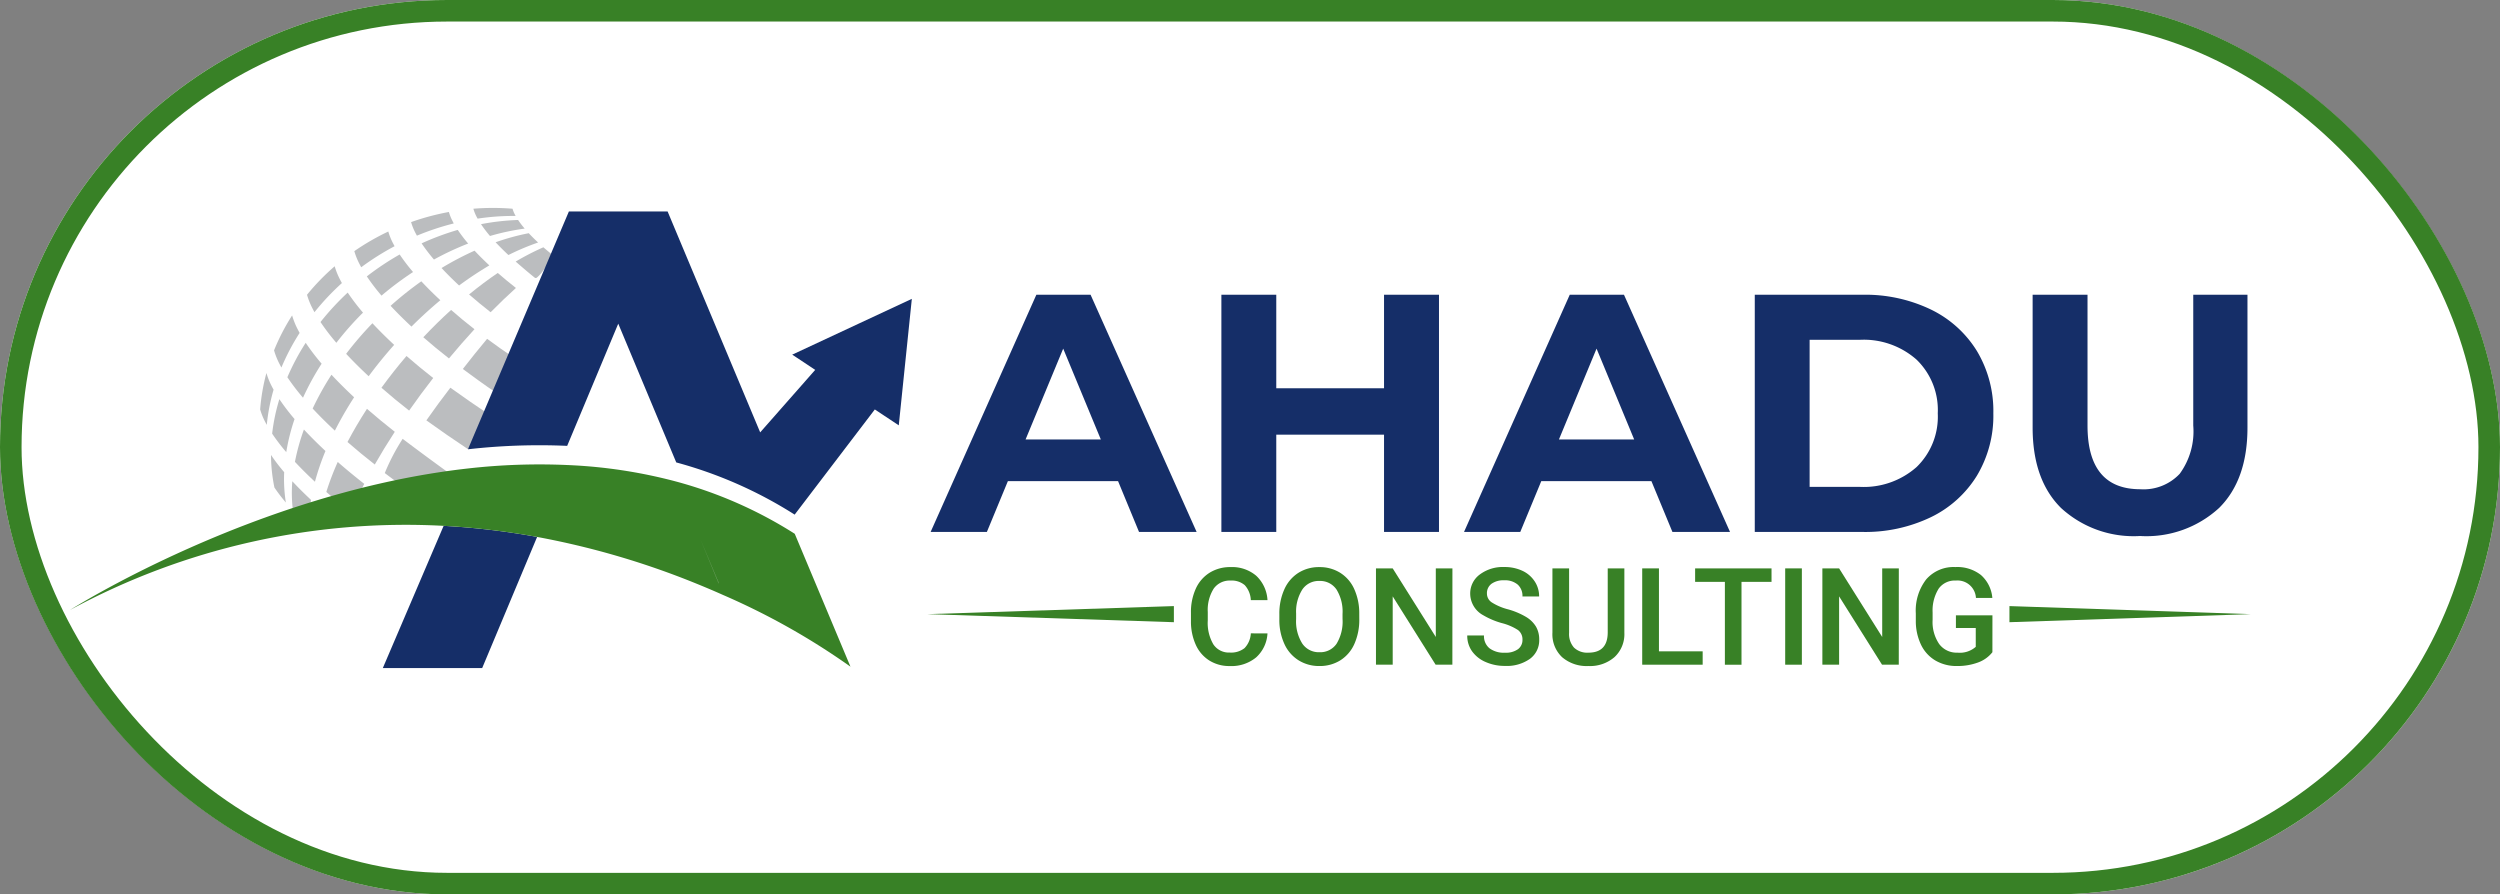
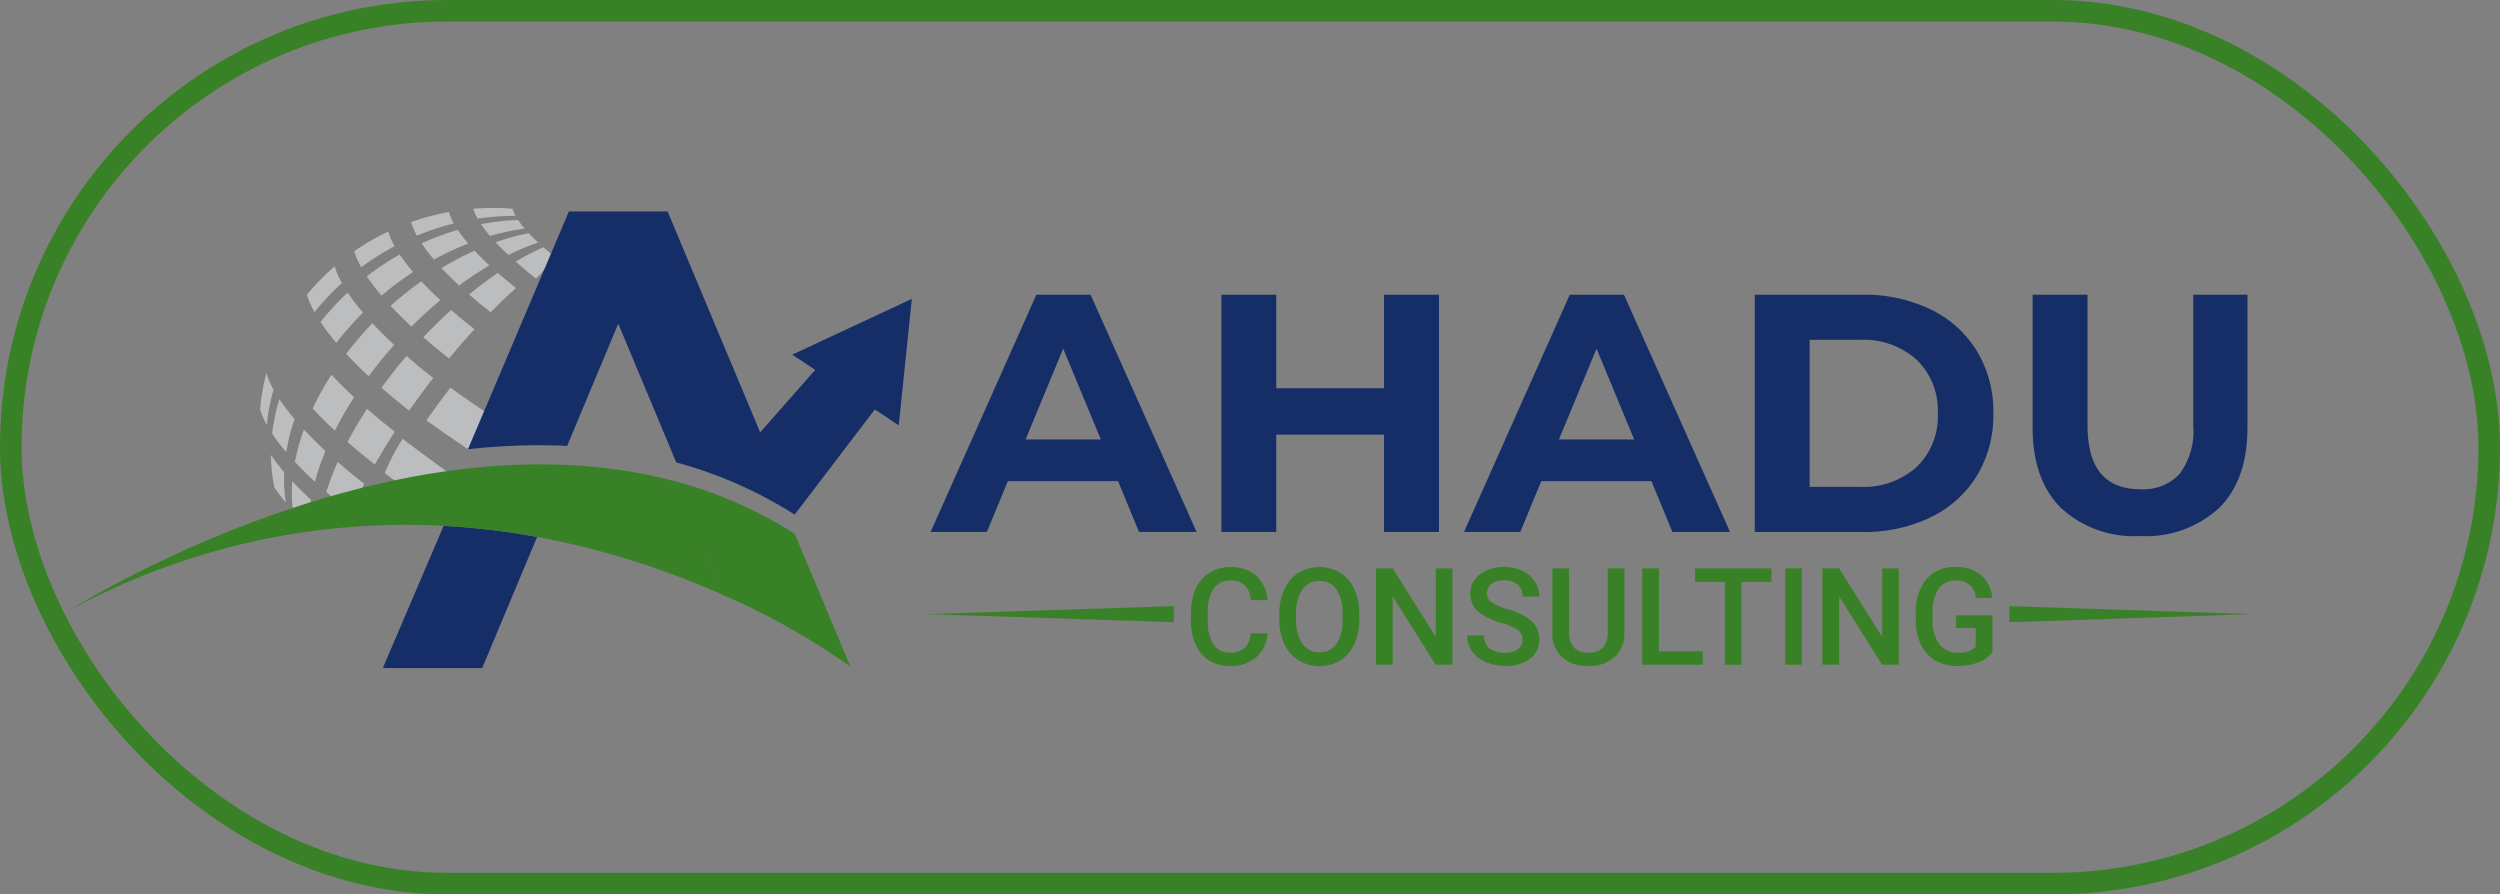
<svg xmlns="http://www.w3.org/2000/svg" width="232" height="83" viewBox="0 0 232 83">
  <rect x="0" y="0" width="232" height="83" fill="#808080" stroke="none" />
  <g transform="translate(-258 -80)">
    <g transform="translate(258 80)" fill="#fff" stroke="#388126" stroke-width="2">
-       <rect width="232" height="83" rx="41.5" stroke="none" />
      <rect x="1" y="1" width="230" height="81" rx="40.5" fill="none" />
    </g>
    <g transform="translate(264.476 99.295)">
      <g transform="translate(17.666 0)">
        <path d="M1204.313-1364.952c-.032-.057-.062-.113-.091-.169a3.951,3.951,0,0,1-.3-.749,22.237,22.237,0,0,1,3.634,0,2.9,2.9,0,0,0,.222.547c.021.041.043.082.066.123a22.129,22.129,0,0,0-3.527.249" transform="translate(-1184.135 1365.945)" fill="#bbbdbf" />
        <path d="M1215.71-1347.189a11.936,11.936,0,0,1-.837-1.1,21.951,21.951,0,0,1,3.441-.389,8.727,8.727,0,0,0,.611.8,21.675,21.675,0,0,0-3.215.685" transform="translate(-1194.377 1349.797)" fill="#bbbdbf" />
        <path d="M1236.878-1327.838c-.43-.4-.828-.8-1.189-1.183a21.614,21.614,0,0,1,3.076-.842c.263.283.554.572.868.864a22.568,22.568,0,0,0-2.754,1.161" transform="translate(-1213.839 1332.209)" fill="#bbbdbf" />
        <path d="M1266.159-1306.91c-.511-.4-1.351-1.126-1.812-1.528a23.926,23.926,0,0,1,2.572-1.326c.336.294.693.588,1.066.88-.7.48-.948,1.339-1.7,1.957" transform="translate(-1240.634 1313.417)" fill="#bbbdbf" />
        <path d="M1115.617-1357.969c-.043-.078-.084-.155-.124-.231a5.382,5.382,0,0,1-.416-1.026,22.853,22.853,0,0,1,3.508-.94,4.563,4.563,0,0,0,.35.865q.05.1.1.2a24.208,24.208,0,0,0-3.423,1.137" transform="translate(-1101.07 1360.542)" fill="#bbbdbf" />
        <path d="M1131.222-1331.9a16.3,16.3,0,0,1-1.146-1.5,24.979,24.979,0,0,1,3.355-1.249,13.625,13.625,0,0,0,.966,1.266,27.02,27.02,0,0,0-3.175,1.485" transform="translate(-1115.093 1336.689)" fill="#bbbdbf" />
        <path d="M1160.2-1301.679c-.589-.547-1.134-1.09-1.628-1.62a28.492,28.492,0,0,1,3.064-1.61c.416.448.876.9,1.372,1.366a33.3,33.3,0,0,0-2.808,1.864" transform="translate(-1141.738 1308.877)" fill="#bbbdbf" />
        <path d="M1199.807-1269.481c-.7-.548-1.37-1.1-2-1.651.886-.725,1.778-1.393,2.663-1.994.531.464,1.1.93,1.686,1.392-.772.7-1.558,1.45-2.349,2.254" transform="translate(-1178.42 1279.161)" fill="#bbbdbf" />
        <path d="M1034.669-1328.943q-.077-.139-.147-.275a6.429,6.429,0,0,1-.494-1.221,22.266,22.266,0,0,1,3.153-1.821,5.889,5.889,0,0,0,.45,1.112q.064.124.134.251a24.436,24.436,0,0,0-3.1,1.955" transform="translate(-1025.289 1334.45)" fill="#bbbdbf" />
        <path d="M1053.242-1295.64a19.35,19.35,0,0,1-1.364-1.787,25.836,25.836,0,0,1,3.049-2.031,17.666,17.666,0,0,0,1.242,1.627,29.517,29.517,0,0,0-2.927,2.19" transform="translate(-1041.979 1303.78)" fill="#bbbdbf" />
        <path d="M1087.735-1257.007c-.7-.651-1.35-1.3-1.937-1.928a32.168,32.168,0,0,1,2.852-2.275c.535.575,1.127,1.163,1.765,1.756-.914.761-1.811,1.579-2.679,2.447" transform="translate(-1073.693 1268.02)" fill="#bbbdbf" />
        <path d="M1134.873-1215.844c-.833-.652-1.63-1.309-2.38-1.965.841-.893,1.7-1.74,2.581-2.535.683.6,1.408,1.2,2.168,1.789-.794.863-1.586,1.769-2.368,2.711" transform="translate(-1117.353 1229.811)" fill="#bbbdbf" />
-         <path d="M1191.957-1174.115c-.922-.617-2.173-1.527-3.041-2.171.75-.966,1.5-1.9,2.253-2.8.791.586,1.61,1.164,2.45,1.726-.656.962-1.055,2.134-1.739,3.147" transform="translate(-1170.107 1191.234)" fill="#bbbdbf" />
        <path d="M967.2-1278.3q-.083-.15-.159-.3a6.962,6.962,0,0,1-.533-1.317,21.045,21.045,0,0,1,2.569-2.644,6.718,6.718,0,0,0,.515,1.271q.073.142.154.287a23.168,23.168,0,0,0-2.544,2.7" transform="translate(-962.159 1287.976)" fill="#bbbdbf" />
        <path d="M987.239-1240.4a20.968,20.968,0,0,1-1.472-1.928,24.665,24.665,0,0,1,2.525-2.733,20.267,20.267,0,0,0,1.419,1.86,28.774,28.774,0,0,0-2.473,2.8" transform="translate(-980.167 1252.918)" fill="#bbbdbf" />
        <path d="M1024.457-1196.422c-.756-.7-1.456-1.4-2.091-2.081a31.707,31.707,0,0,1,2.44-2.837c.612.658,1.288,1.329,2.017,2.007-.828.928-1.621,1.9-2.367,2.91" transform="translate(-1014.386 1212.042)" fill="#bbbdbf" />
        <path d="M1075.319-1149.559c-.9-.7-1.759-1.413-2.568-2.12.738-1.017,1.517-2,2.325-2.948.781.682,1.61,1.367,2.477,2.045-.765.981-1.513,1.992-2.234,3.023" transform="translate(-1061.495 1168.367)" fill="#bbbdbf" />
        <path d="M1140.744-1103.646c-1.321-.879-2.615-1.774-3.869-2.676.721-1.032,1.466-2.046,2.227-3.032,1.209.87,2.458,1.734,3.732,2.582-.7,1.032-1.395,2.078-2.091,3.127" transform="translate(-1121.45 1126.038)" fill="#bbbdbf" />
-         <path d="M920.162-1207.685q-.082-.148-.157-.293a6.863,6.863,0,0,1-.526-1.3,19.7,19.7,0,0,1,1.677-3.243,7,7,0,0,0,.536,1.325q.076.148.16.3a20.889,20.889,0,0,0-1.69,3.212" transform="translate(-918.189 1222.496)" fill="#bbbdbf" />
-         <path d="M939.928-1168.344a20.683,20.683,0,0,1-1.451-1.9,21.87,21.87,0,0,1,1.7-3.195,21.074,21.074,0,0,0,1.479,1.938,24.785,24.785,0,0,0-1.729,3.158" transform="translate(-935.951 1185.957)" fill="#bbbdbf" />
        <path d="M976.639-1122.685c-.746-.693-1.437-1.38-2.062-2.052a26.93,26.93,0,0,1,1.746-3.139c.638.685,1.342,1.385,2.1,2.092a33.744,33.744,0,0,0-1.786,3.1" transform="translate(-969.704 1143.355)" fill="#bbbdbf" />
        <path d="M1026.808-1074.022c-.887-.694-1.735-1.394-2.533-2.091.526-1,1.129-2.031,1.808-3.079.814.711,1.678,1.424,2.582,2.131q-1.022,1.57-1.857,3.039" transform="translate(-1016.171 1097.836)" fill="#bbbdbf" />
        <path d="M1082.893-1029.229c-1.868-1.334-3.67-2.658-5.386-3.955a19.436,19.436,0,0,1,1.66-3.176c1.749,1.322,3.587,2.671,5.49,4.031a29.736,29.736,0,0,0-1.764,3.1" transform="translate(-1065.942 1057.789)" fill="#bbbdbf" />
        <path d="M900.248-1125.48q-.074-.133-.142-.264a6.2,6.2,0,0,1-.474-1.171,18.188,18.188,0,0,1,.583-3.379,6.662,6.662,0,0,0,.511,1.262c.048.094.1.189.152.285a17.937,17.937,0,0,0-.631,3.267" transform="translate(-899.632 1145.615)" fill="#bbbdbf" />
        <path d="M918.06-1088.142a18.626,18.626,0,0,1-1.308-1.714,18.032,18.032,0,0,1,.67-3.2,20.068,20.068,0,0,0,1.41,1.847,18.8,18.8,0,0,0-.771,3.071" transform="translate(-915.639 1110.803)" fill="#bbbdbf" />
        <path d="M951.141-1044.8c-.672-.625-1.294-1.244-1.858-1.849a19.588,19.588,0,0,1,.834-3c.608.653,1.279,1.32,2,1.993a22.6,22.6,0,0,0-.978,2.857" transform="translate(-946.055 1070.213)" fill="#bbbdbf" />
        <path d="M996.351-998.6c-.8-.625-1.563-1.256-2.283-1.885a25.331,25.331,0,0,1,1.06-2.783c.775.677,1.6,1.357,2.46,2.031-.477.925-.89,1.806-1.238,2.637" transform="translate(-987.928 1026.844)" fill="#bbbdbf" />
        <path d="M916.484-1008.96a15.094,15.094,0,0,1-1.06-1.389,15.253,15.253,0,0,1-.318-3.023,17.464,17.464,0,0,0,1.224,1.6,13.926,13.926,0,0,0,.155,2.809" transform="translate(-914.1 1036.296)" fill="#bbbdbf" />
        <path d="M946.48-971.5c-.545-.506-1.049-1.008-1.506-1.5a13.436,13.436,0,0,1-.054-2.7c.528.567,1.11,1.146,1.738,1.73a13.1,13.1,0,0,0-.178,2.465" transform="translate(-941.935 1001.065)" fill="#bbbdbf" />
      </g>
      <path d="M1267.414-874.186h.064l1.211-3.05Z" transform="translate(-1225.835 909.011)" fill="none" />
      <path d="M1080.333-912.163l-5.645,13.2h9.221l5.1-12.173A68.823,68.823,0,0,0,1080.333-912.163Z" transform="translate(-1045.64 941.667)" fill="#152e68" />
      <path d="M1662.591-900.839h0l5.169,12.333Z" transform="translate(-1595.319 931.08)" fill="#231f20" />
      <path d="M1529.736-888.812l-1.7-4.068,1.684,4.068Z" transform="translate(-1469.513 923.638)" fill="#231f20" />
      <path d="M1237.466-1352.758l-11.1,5.175,2.133,1.415-5.106,5.8-8.591-20.5h-9.161l-9.367,22.069a58.658,58.658,0,0,1,9.208-.318l4.74-11.34,5.382,12.877a39.79,39.79,0,0,1,10.989,4.844l7.439-9.76,2.222,1.475Z" transform="translate(-1159.324 1361.198)" fill="#152e68" />
      <path d="M695.2-993.437a39.788,39.788,0,0,0-10.989-4.844,46.54,46.54,0,0,0-10.121-1.537,58.674,58.674,0,0,0-9.208.318c-19.759,2.206-36.953,13.143-36.953,13.143a65.364,65.364,0,0,1,34.693-7.817,68.8,68.8,0,0,1,8.679,1.031,75.537,75.537,0,0,1,14.672,4.29c.911.369,1.79.742,2.626,1.116a65.248,65.248,0,0,1,11.772,6.632Zm-8.749.518,1.7,4.067h-.016Z" transform="translate(-627.923 1023.678)" fill="#388126" />
      <g transform="translate(79.889 8.057)">
        <path d="M1874.024-1224.725H1863.8l-1.95,4.717h-5.22l9.812-22.013h5.031l9.842,22.013h-5.345Zm-1.6-3.868-3.491-8.428-3.49,8.428Z" transform="translate(-1856.633 1242.021)" fill="#152e68" />
        <path d="M2291.8-1242.021v22.013H2286.7v-9.025h-10v9.025h-5.094v-22.013h5.094v8.679h10v-8.679Z" transform="translate(-2244.627 1242.021)" fill="#152e68" />
        <path d="M2635.285-1224.725h-10.22l-1.95,4.717h-5.22l9.812-22.013h5.032l9.842,22.013h-5.346Zm-1.6-3.868-3.49-8.428-3.491,8.428Z" transform="translate(-2568.399 1242.021)" fill="#152e68" />
        <path d="M3032.888-1242.021h10a14.061,14.061,0,0,1,6.337,1.368,10.263,10.263,0,0,1,4.277,3.853,10.837,10.837,0,0,1,1.525,5.787,10.833,10.833,0,0,1-1.525,5.785,10.256,10.256,0,0,1-4.277,3.853,14.061,14.061,0,0,1-6.337,1.367h-10Zm9.748,17.83a7.4,7.4,0,0,0,5.268-1.84,6.5,6.5,0,0,0,1.966-4.984A6.5,6.5,0,0,0,3047.9-1236a7.4,7.4,0,0,0-5.268-1.839h-4.654v13.647Z" transform="translate(-2956.41 1242.021)" fill="#152e68" />
        <path d="M3432.094-1222.241q-2.627-2.611-2.627-7.454v-12.326h5.094v12.139q0,5.912,4.905,5.911a4.6,4.6,0,0,0,3.649-1.431,6.671,6.671,0,0,0,1.258-4.481v-12.139h5.031v12.326q0,4.844-2.626,7.454a9.96,9.96,0,0,1-7.343,2.61A9.955,9.955,0,0,1,3432.094-1222.241Z" transform="translate(-3327.204 1242.021)" fill="#152e68" />
      </g>
      <g transform="translate(79.575 33.328)">
        <g transform="translate(24.468 0)">
          <path d="M2235.245-847.2a3.225,3.225,0,0,1-1.056,2.231,3.6,3.6,0,0,1-2.449.8,3.479,3.479,0,0,1-1.881-.507,3.32,3.32,0,0,1-1.256-1.439,5.211,5.211,0,0,1-.46-2.167v-.835a5.244,5.244,0,0,1,.448-2.228,3.38,3.38,0,0,1,1.286-1.485,3.586,3.586,0,0,1,1.937-.522,3.456,3.456,0,0,1,2.382.8,3.348,3.348,0,0,1,1.05,2.269H2233.7a2.21,2.21,0,0,0-.562-1.391,1.859,1.859,0,0,0-1.323-.427,1.815,1.815,0,0,0-1.556.74,3.7,3.7,0,0,0-.555,2.173v.793a3.922,3.922,0,0,0,.518,2.212,1.722,1.722,0,0,0,1.52.761,2.008,2.008,0,0,0,1.375-.411,2.142,2.142,0,0,0,.583-1.369Z" transform="translate(-2228.142 853.355)" fill="#388126" />
          <path d="M2361.8-848.53a5.489,5.489,0,0,1-.455,2.306,3.441,3.441,0,0,1-1.3,1.522,3.572,3.572,0,0,1-1.943.531,3.579,3.579,0,0,1-1.937-.531,3.482,3.482,0,0,1-1.314-1.513,5.289,5.289,0,0,1-.469-2.265v-.5a5.43,5.43,0,0,1,.463-2.308,3.476,3.476,0,0,1,1.307-1.532,3.56,3.56,0,0,1,1.937-.531,3.585,3.585,0,0,1,1.936.526,3.439,3.439,0,0,1,1.305,1.509,5.431,5.431,0,0,1,.467,2.293Zm-1.555-.467a3.906,3.906,0,0,0-.561-2.277,1.838,1.838,0,0,0-1.592-.792,1.834,1.834,0,0,0-1.575.789,3.83,3.83,0,0,0-.579,2.231v.516a3.876,3.876,0,0,0,.574,2.278,1.847,1.847,0,0,0,1.593.8,1.827,1.827,0,0,0,1.586-.785,3.961,3.961,0,0,0,.555-2.3Z" transform="translate(-2346.177 853.355)" fill="#388126" />
          <path d="M2499.31-842.528h-1.554l-3.983-6.341v6.341h-1.553v-8.938h1.553l4,6.366v-6.366h1.542Z" transform="translate(-2475.049 851.589)" fill="#388126" />
          <path d="M2627.64-846.6a1.082,1.082,0,0,0-.414-.909,5.017,5.017,0,0,0-1.495-.644,7.164,7.164,0,0,1-1.719-.724,2.293,2.293,0,0,1-1.222-2,2.178,2.178,0,0,1,.881-1.781,3.565,3.565,0,0,1,2.286-.7,3.869,3.869,0,0,1,1.664.344,2.737,2.737,0,0,1,1.147.979,2.5,2.5,0,0,1,.418,1.409h-1.547a1.4,1.4,0,0,0-.439-1.1,1.81,1.81,0,0,0-1.256-.4,1.888,1.888,0,0,0-1.181.326,1.082,1.082,0,0,0-.42.908.979.979,0,0,0,.454.82,5.223,5.223,0,0,0,1.5.639,6.908,6.908,0,0,1,1.676.706,2.678,2.678,0,0,1,.927.909,2.367,2.367,0,0,1,.294,1.2,2.129,2.129,0,0,1-.856,1.777,3.717,3.717,0,0,1-2.323.66,4.356,4.356,0,0,1-1.784-.359,2.991,2.991,0,0,1-1.264-.992,2.464,2.464,0,0,1-.451-1.472h1.553a1.443,1.443,0,0,0,.5,1.178,2.2,2.2,0,0,0,1.442.418,1.914,1.914,0,0,0,1.218-.328A1.057,1.057,0,0,0,2627.64-846.6Z" transform="translate(-2596.874 853.355)" fill="#388126" />
          <path d="M2750.7-851.466v5.973a2.9,2.9,0,0,1-.911,2.256,3.465,3.465,0,0,1-2.428.832,3.491,3.491,0,0,1-2.437-.82,2.914,2.914,0,0,1-.9-2.274v-5.967h1.547v5.98a1.9,1.9,0,0,0,.453,1.369,1.775,1.775,0,0,0,1.339.472q1.792,0,1.793-1.89v-5.93Z" transform="translate(-2710.478 851.589)" fill="#388126" />
          <path d="M2873.79-843.768h4.057v1.24h-5.61v-8.938h1.553Z" transform="translate(-2830.359 851.589)" fill="#388126" />
          <path d="M2954.847-850.213h-2.787v7.686h-1.542v-7.686h-2.762v-1.253h7.09Z" transform="translate(-2900.968 851.589)" fill="#388126" />
          <path d="M3077.8-842.528h-1.547v-8.938h1.547Z" transform="translate(-3021.106 851.589)" fill="#388126" />
          <path d="M3136.5-842.528h-1.554l-3.984-6.341v6.341h-1.553v-8.938h1.553l4,6.366v-6.366h1.542Z" transform="translate(-3070.812 851.589)" fill="#388126" />
          <path d="M3269.838-845.454a2.984,2.984,0,0,1-1.344.958,5.5,5.5,0,0,1-1.953.325,3.843,3.843,0,0,1-1.988-.509,3.4,3.4,0,0,1-1.335-1.458,5.089,5.089,0,0,1-.488-2.213v-.7a4.733,4.733,0,0,1,.969-3.165,3.366,3.366,0,0,1,2.708-1.139,3.555,3.555,0,0,1,2.369.74,3.182,3.182,0,0,1,1.056,2.127h-1.521a1.713,1.713,0,0,0-1.873-1.614,1.835,1.835,0,0,0-1.587.751,3.835,3.835,0,0,0-.562,2.205v.687a3.629,3.629,0,0,0,.611,2.247,2.016,2.016,0,0,0,1.7.8,2.233,2.233,0,0,0,1.693-.54V-847.7h-1.841v-1.178h3.389Z" transform="translate(-3195.462 853.355)" fill="#388126" />
        </g>
        <path d="M1874.7-797.649v1.495l-22.886-.747Z" transform="translate(-1851.815 801.271)" fill="#388126" />
        <path d="M3396.385-797.649v1.495l22.4-.747Z" transform="translate(-3295.96 801.271)" fill="#388126" />
      </g>
    </g>
  </g>
</svg>